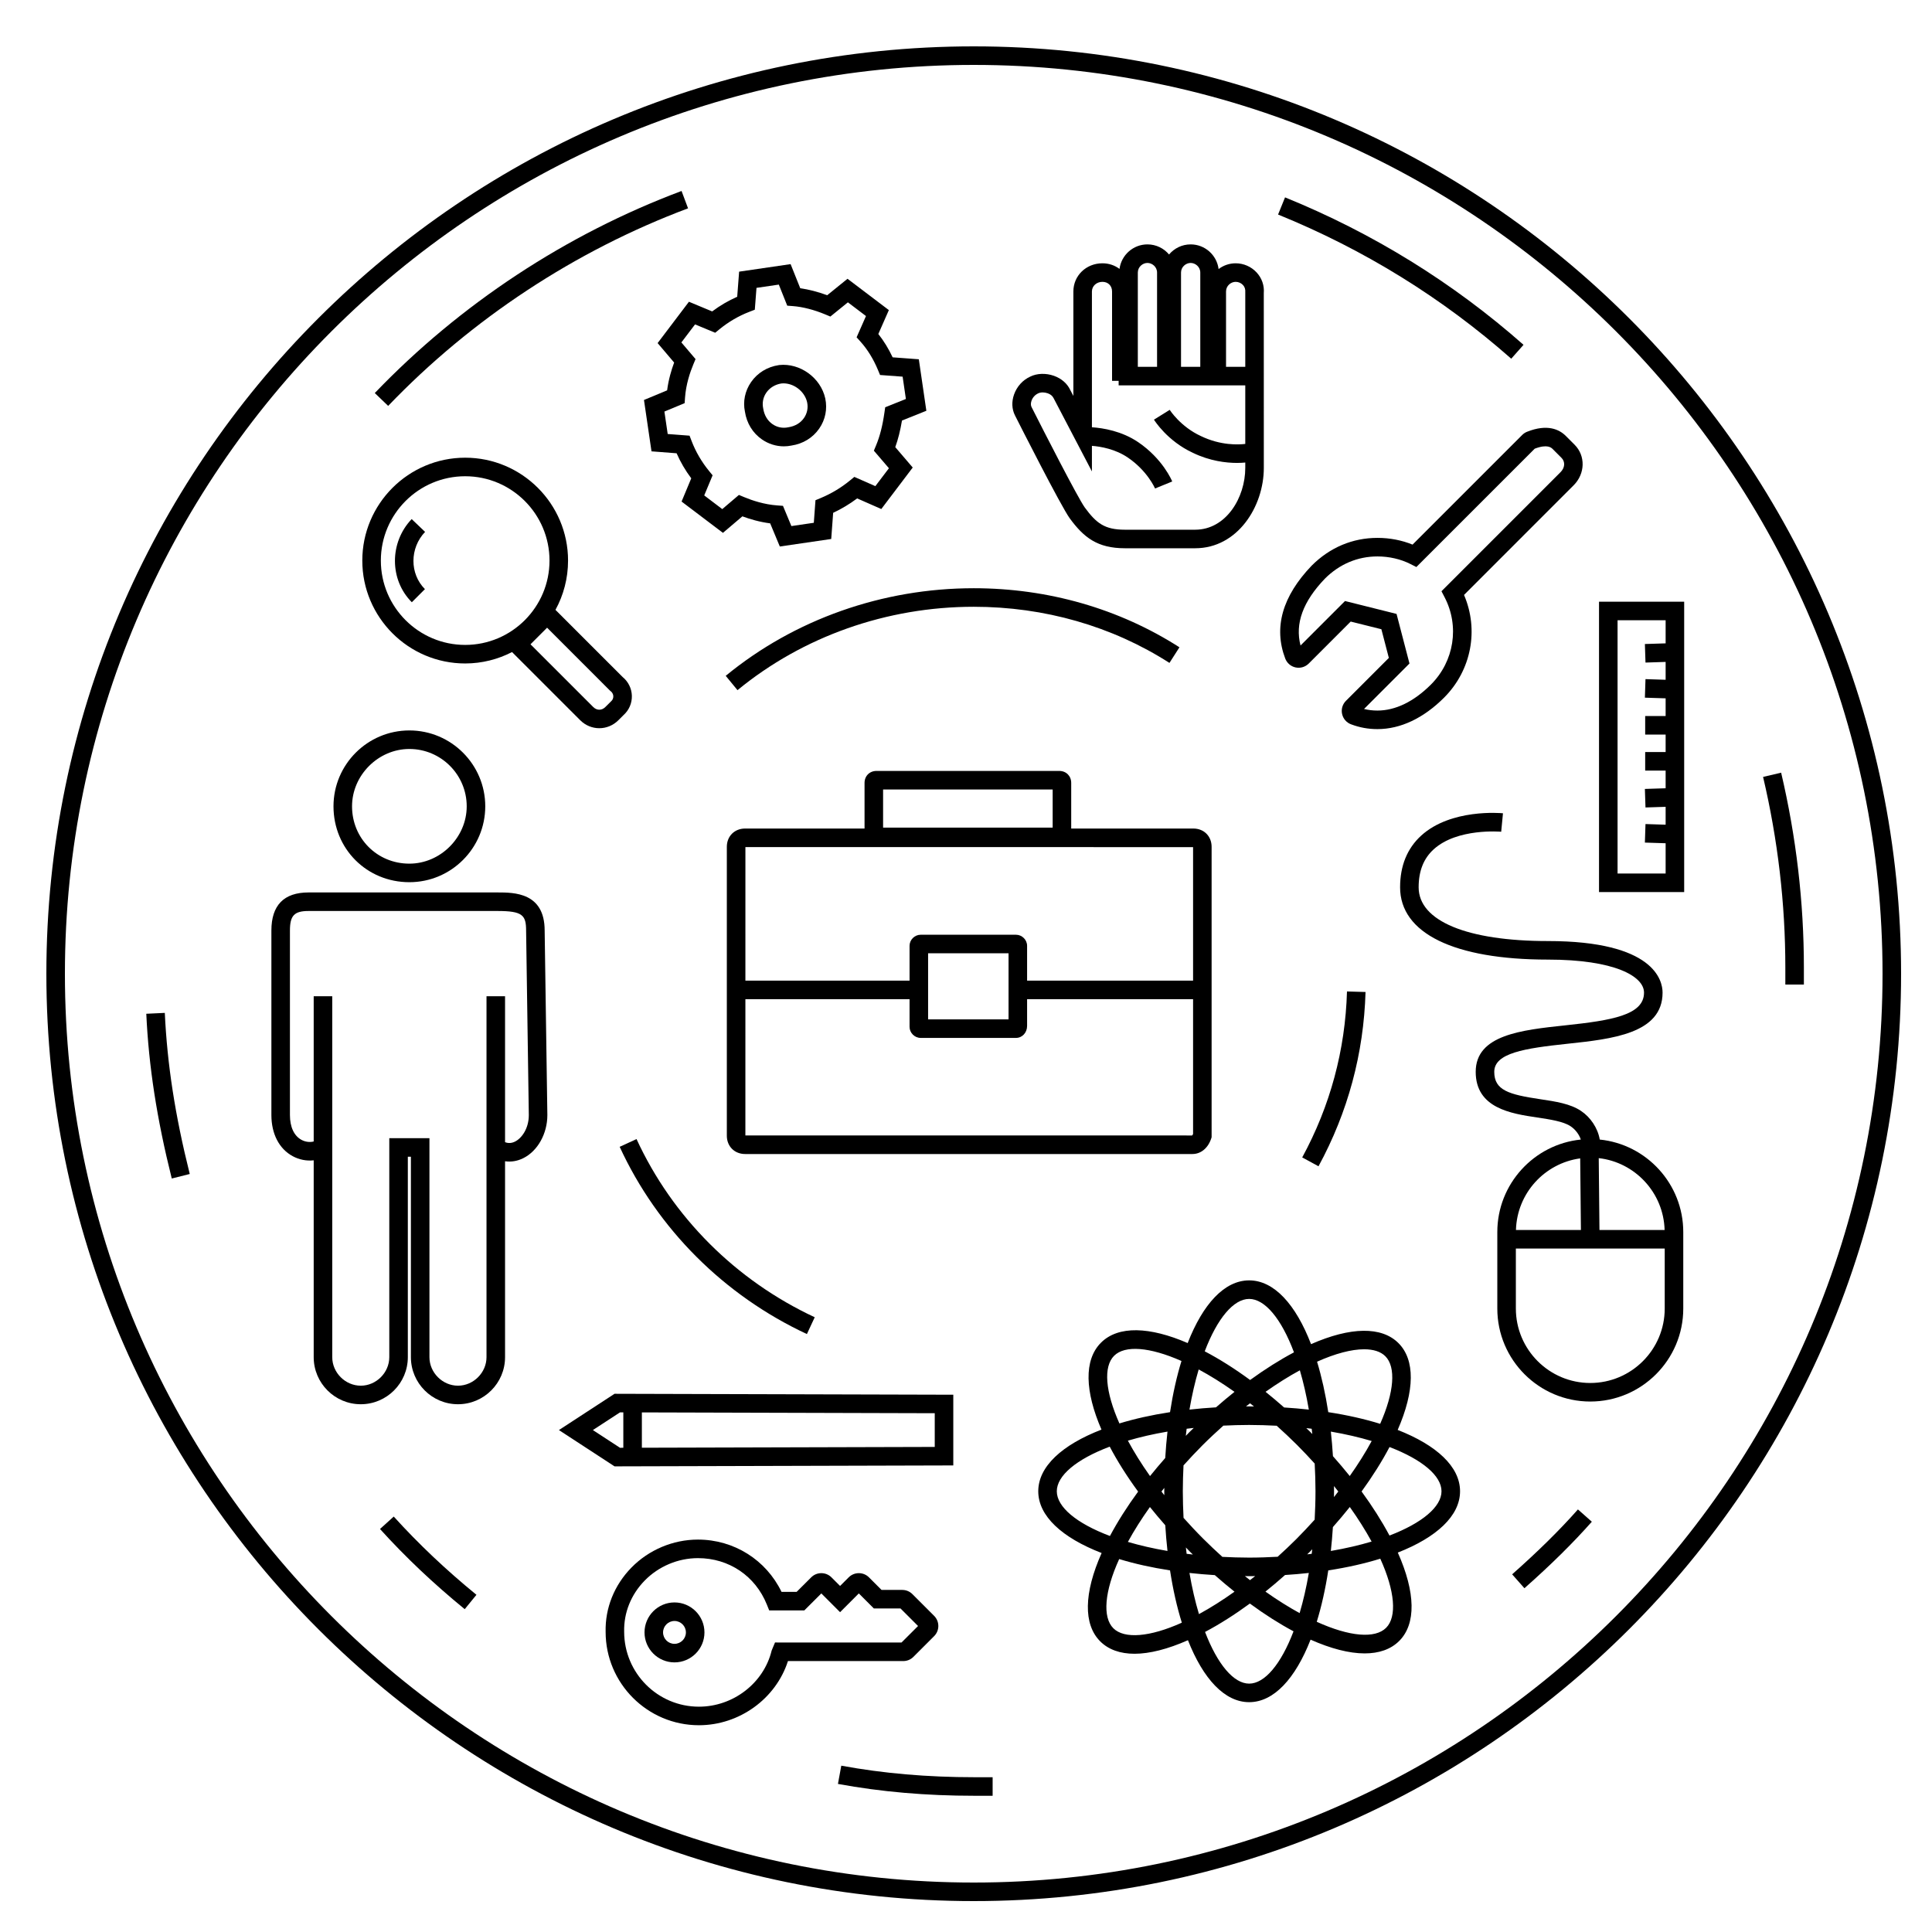
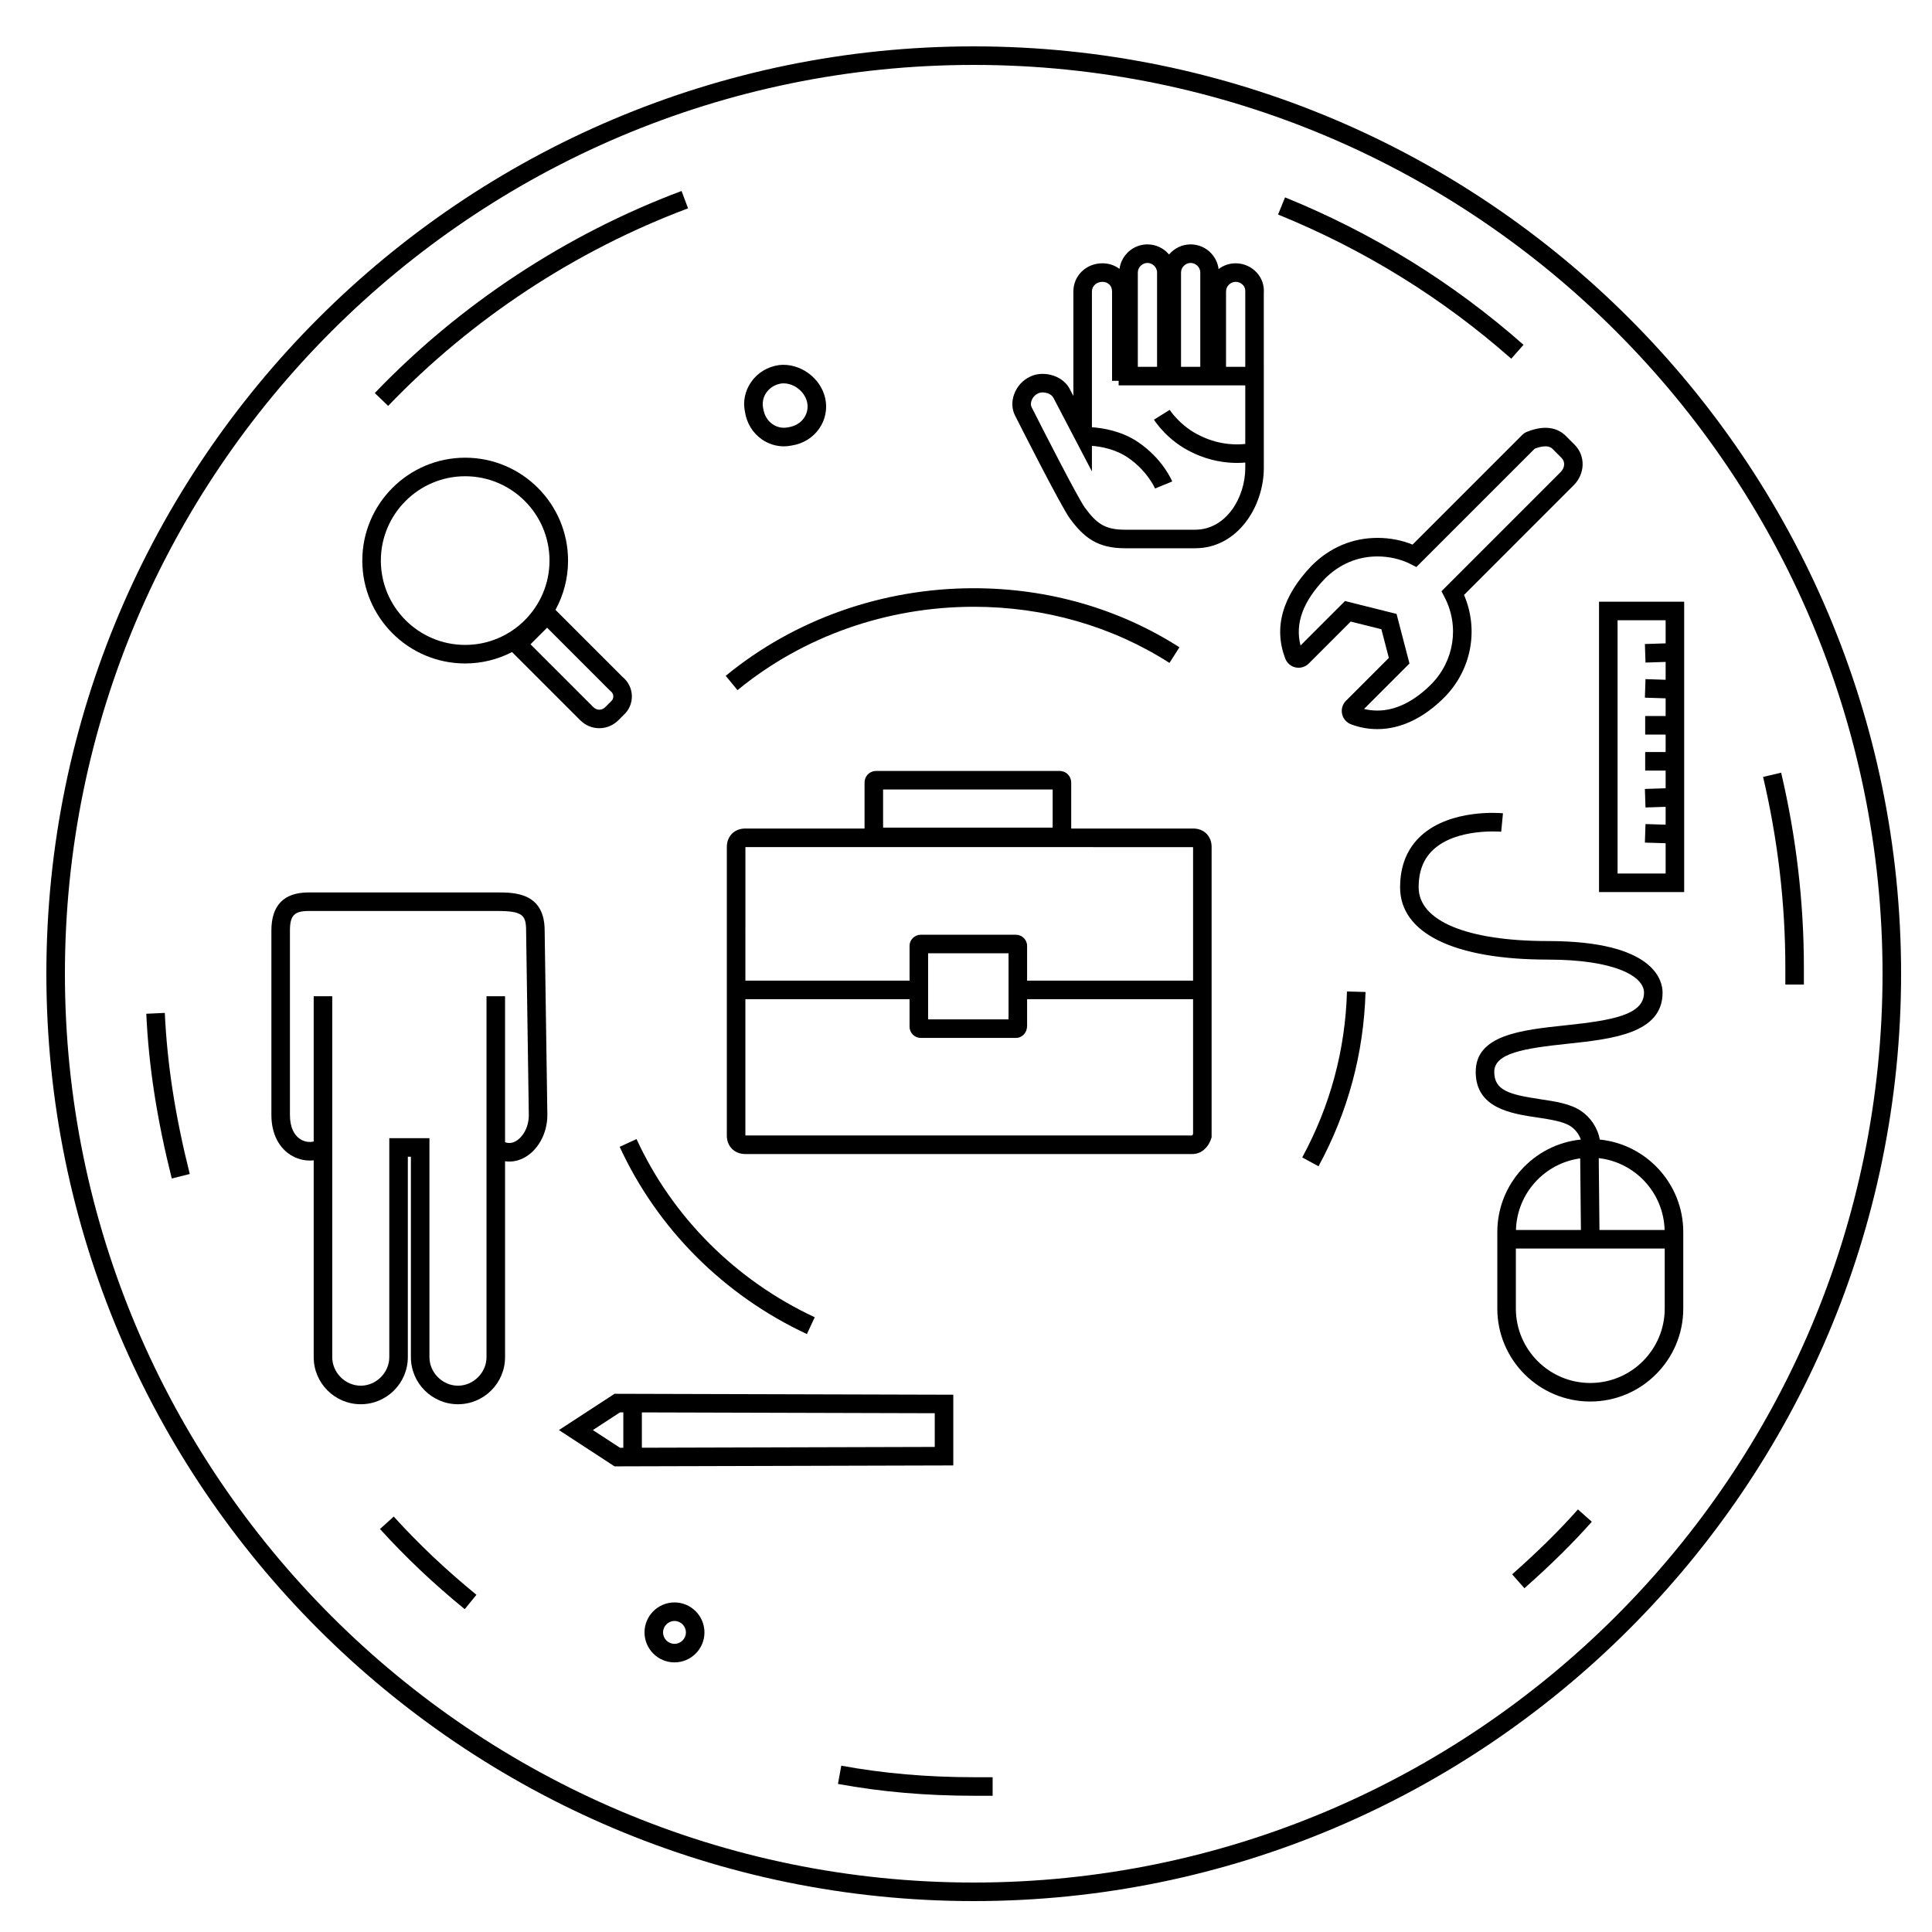
<svg xmlns="http://www.w3.org/2000/svg" width="125px" height="125px" viewBox="0 0 125 125" version="1.1">
  <title>circle-tools</title>
  <desc>Created with Sketch.</desc>
  <defs />
  <g id="All" stroke="none" stroke-width="1" fill="none" fill-rule="evenodd">
    <g id="circle-tools" fill="#000000">
      <g id="Group" transform="translate(3, 3)">
        <path d="M60,118.8 C27.577,118.8 1.2,92.423 1.2,60 C1.2,27.577 27.577,1.2 60,1.2 C92.423,1.2 118.8,27.577 118.8,60 C118.8,92.423 92.423,118.8 60,118.8 M60,0 C26.916,0 0,26.916 0,60 C0,93.084 26.916,120 60,120 C93.084,120 120,93.084 120,60 C120,26.916 93.084,0 60,0" id="Fill-1" />
        <path d="M6.465,62.59 C6.622,65.994 7.146,69.38 8.113,73.249 L9.277,72.957 C8.329,69.169 7.817,65.857 7.663,62.534 L6.465,62.59 Z" id="Fill-3" />
        <path d="M51.431,111.239 L51.215,112.42 C54.024,112.936 56.917,113.186 60.058,113.186 L61.223,113.186 L61.223,111.986 L60.058,111.986 C56.99,111.986 54.168,111.742 51.431,111.239" id="Fill-5" />
        <path d="M94.835,98.859 L95.63,99.758 C97.346,98.24 98.772,96.833 99.991,95.455 L99.092,94.66 C97.906,96 96.514,97.374 94.835,98.859" id="Fill-7" />
        <path d="M112.239,46.992 L111.071,47.267 C112.027,51.329 112.511,55.475 112.511,59.592 L112.511,60.699 L113.711,60.699 L113.711,59.592 C113.711,55.382 113.215,51.143 112.239,46.992" id="Fill-9" />
        <path d="M95.571,19.31 C91.019,15.289 85.827,12.079 80.142,9.77 L79.691,10.881 C85.25,13.14 90.326,16.278 94.777,20.209 L95.571,19.31 Z" id="Fill-11" />
        <path d="M41.517,10.479 L41.096,9.356 C33.627,12.156 26.764,16.677 21.248,22.43 L22.114,23.261 C27.506,17.637 34.216,13.217 41.517,10.479" id="Fill-13" />
-         <path d="M86.9,96.349 C86.403,95.419 85.797,94.461 85.094,93.499 C85.799,92.527 86.409,91.56 86.902,90.623 C89.026,91.436 90.265,92.488 90.265,93.485 C90.265,94.483 89.025,95.535 86.9,96.349 M86.681,102.319 C85.966,103.034 84.314,102.892 82.194,101.93 C82.502,100.931 82.753,99.814 82.939,98.604 C84.166,98.416 85.296,98.16 86.304,97.847 C87.253,99.935 87.394,101.606 86.681,102.319 M77.82,105.93 C76.826,105.93 75.778,104.699 74.966,102.587 C75.911,102.085 76.887,101.466 77.866,100.749 C78.834,101.461 79.783,102.061 80.691,102.546 C79.877,104.684 78.821,105.93 77.82,105.93 M69.032,102.347 C68.319,101.634 68.46,99.961 69.41,97.873 L69.411,97.871 C70.401,98.173 71.505,98.42 72.701,98.604 C72.89,99.838 73.148,100.974 73.464,101.987 C71.396,102.919 69.74,103.055 69.032,102.347 M65.375,93.485 C65.375,92.478 66.636,91.414 68.799,90.598 C69.29,91.531 69.904,92.507 70.636,93.506 C69.926,94.475 69.313,95.441 68.813,96.378 C66.641,95.561 65.375,94.495 65.375,93.485 M69.081,84.72 C69.782,84.02 71.384,84.147 73.441,85.056 C73.136,86.051 72.886,87.162 72.701,88.366 C71.511,88.549 70.411,88.795 69.425,89.096 C68.508,87.031 68.38,85.422 69.081,84.72 M77.82,81.04 C78.833,81.04 79.902,82.312 80.72,84.496 C79.795,84.986 78.841,85.589 77.882,86.285 C76.874,85.545 75.888,84.924 74.946,84.43 C75.762,82.289 76.818,81.04 77.82,81.04 M83.241,91.213 C83.208,90.67 83.162,90.14 83.105,89.624 C84.068,89.789 84.953,89.995 85.748,90.233 C85.349,90.973 84.87,91.733 84.329,92.499 C83.985,92.068 83.619,91.64 83.241,91.213 M83.308,93.861 C83.309,93.736 83.312,93.611 83.312,93.485 C83.312,93.371 83.31,93.26 83.309,93.146 C83.404,93.265 83.495,93.383 83.587,93.501 C83.494,93.622 83.405,93.741 83.308,93.861 M83.238,95.802 C83.618,95.371 83.987,94.937 84.332,94.502 C84.869,95.258 85.343,96.008 85.743,96.739 C84.95,96.976 84.066,97.182 83.105,97.347 C83.16,96.845 83.205,96.329 83.238,95.802 M81.575,97.566 C81.621,97.52 81.669,97.477 81.715,97.431 C81.779,97.367 81.838,97.301 81.902,97.238 C81.89,97.336 81.878,97.433 81.866,97.531 C81.768,97.543 81.673,97.555 81.575,97.566 M80.143,98.903 C80.669,98.87 81.182,98.825 81.681,98.77 C81.519,99.715 81.318,100.585 81.085,101.368 C80.381,100.982 79.64,100.52 78.874,99.977 C79.299,99.637 79.722,99.275 80.143,98.903 M77.546,98.974 C77.637,98.975 77.728,98.977 77.82,98.977 C77.95,98.977 78.078,98.974 78.207,98.974 C78.096,99.062 77.985,99.148 77.874,99.235 C77.765,99.15 77.655,99.062 77.546,98.974 M73.727,97.121 C73.819,97.215 73.905,97.309 73.998,97.403 C74.058,97.462 74.118,97.519 74.178,97.577 C74.042,97.562 73.907,97.547 73.775,97.531 C73.758,97.396 73.742,97.259 73.727,97.121 M72.393,95.684 C72.428,96.253 72.476,96.807 72.536,97.346 C71.604,97.187 70.748,96.989 69.974,96.761 C70.377,96.023 70.856,95.266 71.4,94.504 C71.714,94.896 72.047,95.29 72.393,95.684 M72.33,93.265 C72.33,93.338 72.328,93.411 72.328,93.485 C72.328,93.57 72.33,93.653 72.33,93.738 C72.268,93.659 72.209,93.581 72.147,93.502 C72.209,93.423 72.267,93.344 72.33,93.265 M72.39,91.333 C72.05,91.721 71.719,92.11 71.406,92.501 C70.844,91.706 70.366,90.938 69.974,90.21 C70.748,89.981 71.604,89.783 72.536,89.624 C72.474,90.178 72.425,90.748 72.39,91.333 M74.236,89.387 C74.141,89.48 74.043,89.57 73.949,89.664 C73.871,89.742 73.799,89.822 73.722,89.899 C73.739,89.745 73.755,89.591 73.775,89.44 C73.926,89.421 74.081,89.404 74.236,89.387 M75.674,88.055 C75.086,88.09 74.515,88.139 73.958,88.201 C74.12,87.256 74.322,86.386 74.555,85.603 C75.291,85.998 76.068,86.482 76.873,87.051 C76.472,87.37 76.072,87.707 75.674,88.055 M78.134,87.997 C78.029,87.995 77.925,87.994 77.82,87.994 C77.75,87.994 77.682,87.995 77.613,87.995 C77.7,87.926 77.788,87.862 77.876,87.794 C77.962,87.861 78.047,87.928 78.134,87.997 M81.765,89.636 C81.683,89.554 81.6,89.479 81.518,89.399 C81.635,89.411 81.75,89.425 81.866,89.44 C81.879,89.554 81.893,89.668 81.906,89.783 C81.858,89.735 81.813,89.685 81.765,89.636 M82.112,93.485 C82.112,94.117 82.089,94.726 82.058,95.323 C81.674,95.747 81.281,96.168 80.867,96.583 C80.471,96.978 80.069,97.355 79.664,97.722 C79.065,97.754 78.455,97.777 77.82,97.777 C77.225,97.777 76.651,97.757 76.087,97.729 C75.675,97.355 75.261,96.968 74.847,96.554 C74.396,96.104 73.978,95.653 73.575,95.205 C73.548,94.645 73.528,94.075 73.528,93.485 C73.528,92.911 73.547,92.356 73.573,91.81 C73.967,91.373 74.371,90.939 74.797,90.512 C75.242,90.068 75.695,89.647 76.151,89.238 C76.694,89.212 77.248,89.194 77.82,89.194 C78.432,89.194 79.022,89.215 79.601,89.245 C80.039,89.638 80.477,90.046 80.916,90.485 C81.314,90.882 81.692,91.286 82.06,91.692 C82.091,92.275 82.112,92.869 82.112,93.485 M81.681,88.201 C81.162,88.144 80.628,88.097 80.082,88.063 C79.68,87.709 79.28,87.37 78.881,87.05 C79.631,86.521 80.375,86.051 81.101,85.658 C81.327,86.427 81.524,87.277 81.681,88.201 M73.958,98.77 C74.491,98.828 75.037,98.876 75.598,98.91 C76.024,99.287 76.449,99.643 76.872,99.982 C76.095,100.536 75.324,101.024 74.573,101.432 C74.332,100.632 74.124,99.74 73.958,98.77 M85.256,84.298 C85.859,84.298 86.331,84.447 86.631,84.748 C87.333,85.449 87.204,87.08 86.297,89.121 C85.289,88.809 84.162,88.554 82.939,88.366 C82.757,87.181 82.512,86.086 82.214,85.102 C83.397,84.571 84.446,84.298 85.256,84.298 M87.43,89.516 C88.539,86.975 88.564,84.983 87.48,83.899 C86.391,82.81 84.384,82.84 81.824,83.966 C80.837,81.397 79.431,79.84 77.82,79.84 C76.223,79.84 74.828,81.369 73.842,83.896 C71.391,82.835 69.351,82.753 68.233,83.872 C67.113,84.992 67.199,87.037 68.265,89.495 C65.718,90.481 64.175,91.882 64.175,93.485 C64.175,95.091 65.721,96.493 68.275,97.48 C67.122,100.068 67.085,102.097 68.184,103.196 C68.719,103.73 69.474,103.998 70.407,103.998 C71.379,103.997 72.549,103.7 73.86,103.121 C74.844,105.62 76.233,107.13 77.82,107.13 C79.415,107.13 80.808,105.606 81.794,103.085 C83.097,103.664 84.29,103.975 85.292,103.975 C86.218,103.975 86.984,103.714 87.53,103.168 C88.628,102.069 88.592,100.04 87.438,97.451 C89.949,96.467 91.465,95.075 91.465,93.485 C91.465,91.893 89.945,90.5 87.43,89.516" id="Fill-15" />
-         <path d="M41.97,17.988 L43.272,18.529 L43.55,18.302 C44.138,17.821 44.788,17.442 45.482,17.175 L45.836,17.038 L45.945,15.625 L47.389,15.413 L47.934,16.777 L48.308,16.805 C48.935,16.853 49.676,17.044 50.394,17.343 L50.724,17.481 L51.859,16.561 L53.029,17.448 L52.422,18.824 L52.682,19.113 C53.122,19.602 53.508,20.227 53.798,20.922 L53.939,21.262 L55.4,21.37 L55.611,22.814 L54.272,23.349 L54.223,23.692 C54.101,24.549 53.928,25.224 53.681,25.818 L53.539,26.159 L54.513,27.295 L53.635,28.453 L52.276,27.855 L51.991,28.088 C51.419,28.557 50.783,28.938 50.102,29.222 L49.761,29.364 L49.654,30.824 L48.203,31.037 L47.658,29.728 L47.289,29.701 C46.44,29.641 45.656,29.376 45.148,29.164 L44.808,29.022 L43.731,29.939 L42.563,29.053 L43.105,27.753 L42.877,27.474 C42.396,26.886 42.017,26.236 41.75,25.542 L41.614,25.188 L40.2,25.08 L39.987,23.628 L41.296,23.083 L41.322,22.714 C41.383,21.865 41.648,21.081 41.86,20.573 L42.002,20.233 L41.085,19.155 L41.97,17.988 Z M40.617,20.457 C40.436,20.944 40.251,21.57 40.163,22.255 L38.665,22.879 L39.152,26.202 L40.776,26.327 C41.027,26.898 41.345,27.441 41.724,27.947 L41.098,29.45 L43.774,31.476 L45.032,30.407 C45.519,30.588 46.145,30.773 46.83,30.861 L47.454,32.359 L50.78,31.872 L50.905,30.179 C51.453,29.923 51.973,29.61 52.458,29.247 L54.02,29.934 L56.053,27.249 L54.924,25.93 C55.108,25.419 55.249,24.858 55.358,24.208 L56.935,23.577 L56.448,20.245 L54.754,20.119 C54.494,19.566 54.18,19.053 53.828,18.61 L54.509,17.063 L51.834,15.037 L50.519,16.102 C49.928,15.883 49.329,15.727 48.776,15.65 L48.152,14.089 L44.821,14.576 L44.697,16.2 C44.126,16.452 43.583,16.77 43.077,17.149 L41.574,16.523 L39.548,19.198 L40.617,20.457 Z" id="Fill-17" />
        <path d="M46.581,22.404 C46.803,22.085 47.149,21.874 47.557,21.81 C48.299,21.735 49.058,22.292 49.221,23.028 C49.297,23.386 49.224,23.747 49.017,24.045 C48.794,24.366 48.444,24.578 47.996,24.646 C47.639,24.721 47.277,24.65 46.979,24.442 C46.657,24.218 46.446,23.868 46.378,23.421 C46.302,23.063 46.374,22.702 46.581,22.404 M46.294,25.428 C46.723,25.725 47.219,25.878 47.714,25.878 C47.88,25.878 48.046,25.861 48.209,25.827 C48.952,25.715 49.589,25.326 50.003,24.729 C50.4,24.158 50.54,23.465 50.394,22.774 C50.097,21.436 48.759,20.473 47.413,20.618 L47.39,20.622 C46.647,20.733 46.01,21.123 45.596,21.719 C45.198,22.292 45.059,22.983 45.197,23.634 C45.309,24.377 45.698,25.013 46.294,25.428" id="Fill-19" />
        <path d="M30.322,70.86 C30.102,70.969 29.886,70.981 29.677,70.898 L29.677,61.456 L28.477,61.456 L28.477,84.808 C28.477,85.809 27.632,86.654 26.631,86.654 C25.631,86.654 24.785,85.809 24.785,84.808 L24.785,70.639 L22.187,70.639 L22.187,84.808 C22.187,85.809 21.342,86.654 20.342,86.654 C19.341,86.654 18.496,85.809 18.496,84.808 L18.496,61.456 L17.296,61.456 L17.296,70.854 C17.042,70.918 16.754,70.883 16.504,70.747 C16.023,70.486 15.759,69.916 15.759,69.143 L15.759,57.205 C15.759,56.236 16.04,55.941 16.964,55.941 L29.194,55.941 C30.809,55.941 31.039,56.21 31.039,57.213 L31.214,69.148 C31.213,70.021 30.751,70.648 30.322,70.86 M29.194,54.741 L16.964,54.741 C15.368,54.741 14.559,55.57 14.559,57.205 L14.559,69.143 C14.559,70.358 15.059,71.327 15.931,71.801 C16.36,72.035 16.837,72.124 17.296,72.073 L17.296,84.808 C17.296,86.488 18.662,87.854 20.342,87.854 C22.021,87.854 23.387,86.488 23.387,84.808 L23.387,71.839 L23.585,71.839 L23.585,84.808 C23.585,86.488 24.952,87.854 26.631,87.854 C28.31,87.854 29.677,86.488 29.677,84.808 L29.677,72.133 C30.068,72.19 30.471,72.125 30.854,71.935 C31.787,71.473 32.414,70.351 32.414,69.143 L32.239,57.205 C32.239,54.741 30.258,54.741 29.194,54.741" id="Fill-21" />
-         <path d="M23.486,45.459 C25.532,45.459 27.196,47.123 27.196,49.168 C27.196,51.179 25.498,52.878 23.486,52.878 C21.406,52.878 19.777,51.248 19.777,49.168 C19.777,47.157 21.476,45.459 23.486,45.459 M23.486,54.078 C26.194,54.078 28.396,51.875 28.396,49.168 C28.396,46.461 26.194,44.259 23.486,44.259 C20.779,44.259 18.577,46.461 18.577,49.168 C18.577,51.921 20.734,54.078 23.486,54.078" id="Fill-23" />
        <path d="M63.74,22.923 C63.813,22.717 63.966,22.544 64.17,22.451 C64.252,22.41 64.354,22.389 64.465,22.389 C64.57,22.389 64.683,22.409 64.788,22.446 C64.968,22.509 65.103,22.619 65.175,22.775 L67.647,27.501 L67.647,25.846 C68.229,25.892 69.165,26.056 69.97,26.603 C71.245,27.47 71.728,28.597 71.732,28.605 L72.843,28.151 C72.819,28.092 72.232,26.69 70.645,25.611 C69.58,24.887 68.368,24.692 67.647,24.644 L67.647,15.858 C67.647,15.509 67.945,15.235 68.328,15.235 C68.694,15.235 68.95,15.491 68.95,15.858 L68.95,21.641 L69.376,21.641 L69.376,21.932 L77.569,21.932 L77.569,25.722 C77.143,25.773 75.982,25.836 74.694,25.212 C73.374,24.604 72.687,23.529 72.68,23.518 L71.661,24.152 C71.695,24.208 72.532,25.537 74.181,26.298 C75.281,26.83 76.322,26.951 77.04,26.951 C77.25,26.951 77.421,26.939 77.569,26.926 L77.569,27.272 C77.569,29.196 76.329,31.272 74.326,31.272 L69.783,31.272 C68.458,31.272 67.93,30.846 67.185,29.835 C66.729,29.197 64.543,24.924 63.74,23.334 C63.685,23.226 63.686,23.076 63.74,22.923 M71.239,14.012 C71.54,14.012 71.862,14.262 71.862,14.635 L71.862,20.732 L70.617,20.732 L70.617,14.635 C70.617,14.262 70.939,14.012 71.239,14.012 M74.035,14.012 C74.335,14.012 74.658,14.262 74.658,14.635 L74.658,20.732 L73.412,20.732 L73.412,14.635 C73.412,14.262 73.734,14.012 74.035,14.012 M76.947,15.235 C77.127,15.235 77.301,15.311 77.422,15.443 C77.531,15.561 77.584,15.711 77.569,15.916 L77.569,20.732 L76.324,20.732 L76.324,15.858 C76.324,15.485 76.645,15.235 76.947,15.235 M66.214,30.539 C67.116,31.764 67.989,32.472 69.783,32.472 L74.326,32.472 C77.07,32.472 78.769,29.773 78.769,27.272 L78.767,15.966 C78.808,15.473 78.644,14.999 78.305,14.63 C77.957,14.252 77.462,14.035 76.947,14.035 C76.532,14.035 76.15,14.174 75.843,14.408 C75.731,13.509 74.963,12.812 74.035,12.812 C73.474,12.812 72.972,13.066 72.637,13.466 C72.303,13.066 71.8,12.812 71.239,12.812 C70.315,12.812 69.549,13.504 69.432,14.398 C69.127,14.169 68.746,14.035 68.328,14.035 C67.273,14.035 66.447,14.835 66.447,15.858 L66.447,22.617 L66.253,22.248 C66.059,21.821 65.68,21.489 65.189,21.315 C64.665,21.129 64.083,21.152 63.654,21.368 C63.172,21.587 62.791,22.008 62.609,22.523 C62.444,22.989 62.464,23.468 62.667,23.873 C62.967,24.468 65.617,29.703 66.214,30.539" id="Fill-25" />
        <path d="M22.475,95.121 L21.586,95.926 C23.242,97.754 25.035,99.451 27.067,101.113 L27.826,100.184 C25.841,98.56 24.091,96.904 22.475,95.121" id="Fill-27" />
        <path d="M45.226,70.462 L45.227,61.648 L55.848,61.648 L55.848,63.436 C55.848,63.824 56.176,64.152 56.564,64.152 L62.737,64.152 C63.139,64.152 63.453,63.812 63.453,63.377 L63.453,61.648 L74.192,61.648 L74.192,70.37 C74.167,70.421 74.144,70.451 74.129,70.465 L45.226,70.462 Z M62.253,62.952 L57.048,62.952 L57.048,58.678 L62.253,58.678 L62.253,62.952 Z M74.192,51.809 L74.192,60.448 L63.453,60.448 L63.453,58.195 C63.453,57.806 63.126,57.478 62.737,57.478 L56.564,57.478 C56.176,57.478 55.848,57.806 55.848,58.195 L55.848,60.448 L45.227,60.448 L45.228,51.806 L74.192,51.809 Z M54.136,48.079 L65.107,48.079 L65.107,50.548 L54.136,50.548 L54.136,48.079 Z M75.361,70.672 L75.391,70.579 L75.391,51.788 C75.391,51.103 74.895,50.606 74.21,50.606 L66.307,50.606 L66.307,47.654 C66.307,47.205 65.981,46.879 65.532,46.879 L53.711,46.879 C53.262,46.879 52.936,47.205 52.936,47.654 L52.936,50.606 L45.209,50.606 C44.523,50.606 44.026,51.103 44.026,51.788 L44.026,70.482 C44.026,71.167 44.523,71.665 45.209,71.665 L74.151,71.665 C74.694,71.665 75.157,71.284 75.361,70.672 L75.361,70.672 Z" id="Fill-29" />
        <path d="M38.183,70.697 L37.093,71.199 C39.538,76.508 43.84,80.81 49.206,83.313 L49.713,82.226 C44.604,79.842 40.509,75.747 38.183,70.697" id="Fill-31" />
        <path d="M81.253,71.885 L82.307,72.458 C84.208,68.961 85.233,65.168 85.35,61.182 L84.15,61.147 C84.039,64.942 83.064,68.555 81.253,71.885" id="Fill-33" />
        <path d="M44.716,41.653 C48.949,38.174 54.377,36.258 60,36.258 C64.575,36.258 68.953,37.513 72.663,39.89 L73.31,38.88 C69.407,36.379 64.805,35.058 60,35.058 C54.1,35.058 48.401,37.071 43.954,40.726 L44.716,41.653 Z" id="Fill-35" />
        <path d="M101.656,37.131 L104.766,37.131 L104.766,38.625 L103.424,38.668 L103.463,39.868 L104.766,39.826 L104.766,40.981 L103.463,40.939 L103.424,42.139 L104.766,42.182 L104.766,43.327 L103.443,43.327 L103.443,44.527 L104.766,44.527 L104.766,45.656 L103.443,45.656 L103.443,46.856 L104.766,46.856 L104.766,48.001 L103.424,48.044 L103.463,49.243 L104.766,49.201 L104.766,50.358 L103.463,50.316 L103.424,51.515 L104.766,51.558 L104.766,53.518 L101.656,53.518 L101.656,37.131 Z M100.456,54.718 L105.966,54.718 L105.966,35.931 L100.456,35.931 L100.456,54.718 Z" id="Fill-37" />
        <path d="M37.116,88.379 L37.329,88.379 L37.329,90.671 L37.116,90.672 L35.358,89.525 L37.116,88.379 Z M57.478,90.616 L38.529,90.668 L38.529,88.382 L57.478,88.435 L57.478,90.616 Z M58.678,91.813 L58.678,87.238 L36.761,87.178 L33.162,89.525 L36.761,91.873 L58.678,91.813 Z" id="Fill-39" />
        <path d="M27.097,27.813 C30.106,27.813 32.553,30.261 32.553,33.27 C32.553,36.279 30.106,38.726 27.097,38.726 C24.089,38.726 21.641,36.279 21.641,33.27 C21.641,30.261 24.089,27.813 27.097,27.813 L27.097,27.813 Z M36.512,41.722 C36.654,41.832 36.679,41.973 36.681,42.048 C36.684,42.172 36.635,42.289 36.544,42.369 L36.165,42.745 C35.935,42.976 35.613,42.976 35.383,42.745 L31.323,38.686 L32.397,37.612 L36.456,41.673 L36.512,41.722 Z M27.097,39.926 C28.19,39.926 29.219,39.657 30.129,39.188 L34.535,43.594 C34.882,43.942 35.328,44.115 35.774,44.115 C36.22,44.115 36.666,43.942 37.014,43.594 L37.351,43.257 C37.701,42.942 37.895,42.489 37.881,42.013 C37.867,41.541 37.649,41.101 37.281,40.8 L32.939,36.458 C33.458,35.51 33.753,34.424 33.753,33.27 C33.753,29.599 30.767,26.613 27.097,26.613 C23.427,26.613 20.441,29.599 20.441,33.27 C20.441,36.94 23.427,39.926 27.097,39.926 L27.097,39.926 Z" id="Fill-41" />
-         <path d="M24.493,35.117 C23.498,34.122 23.503,32.46 24.503,31.413 L23.635,30.584 C22.188,32.1 22.193,34.514 23.645,35.965 L24.493,35.117 Z" id="Fill-43" />
        <path d="M99.891,86.479 C97.236,86.479 95.076,84.319 95.076,81.663 L95.076,77.779 L104.707,77.779 L104.707,81.663 C104.707,84.319 102.547,86.479 99.891,86.479 M99.238,71.947 L99.285,76.579 L95.082,76.579 C95.148,74.207 96.934,72.262 99.238,71.947 M104.7,76.579 L100.485,76.579 L100.438,71.931 C102.792,72.198 104.634,74.17 104.7,76.579 M100.504,70.729 C100.378,69.979 99.895,69.279 99.296,68.88 C98.605,68.41 97.646,68.266 96.631,68.115 C94.623,67.814 93.678,67.542 93.678,66.348 C93.678,65.13 95.637,64.827 98.406,64.532 C101.294,64.224 104.568,63.876 104.568,61.223 C104.568,60.44 104.033,57.886 97.154,57.886 C91.914,57.886 88.786,56.586 88.786,54.409 C88.786,53.352 89.105,52.546 89.761,51.949 C91.285,50.563 94.098,50.811 94.127,50.814 L94.242,49.619 C94.105,49.605 90.879,49.314 88.957,51.058 C88.047,51.884 87.586,53.012 87.586,54.409 C87.586,57.381 91.074,59.086 97.154,59.086 C101.446,59.086 103.368,60.159 103.368,61.223 C103.368,62.683 101.259,63.021 98.278,63.339 C95.427,63.643 92.478,63.957 92.478,66.348 C92.478,68.706 94.775,69.05 96.453,69.301 C97.291,69.427 98.157,69.556 98.626,69.875 C98.918,70.069 99.166,70.392 99.279,70.729 C96.249,71.037 93.876,73.603 93.876,76.713 L93.876,81.663 C93.876,84.981 96.574,87.679 99.891,87.679 C103.208,87.679 105.907,84.981 105.907,81.663 L105.907,76.713 C105.907,73.603 103.534,71.037 100.504,70.729" id="Fill-45" />
        <path d="M96.296,26.03 C97.122,25.715 97.374,25.968 97.458,26.052 L98.025,26.62 C98.282,26.876 98.256,27.26 97.962,27.553 L90.263,35.253 L90.466,35.643 C91.44,37.518 91.085,39.786 89.583,41.289 C88.481,42.391 87.285,42.973 86.123,42.973 C85.82,42.973 85.535,42.94 85.253,42.87 L88.193,39.929 L87.356,36.72 L84.022,35.886 L81.144,38.764 C80.778,37.344 81.299,35.922 82.721,34.438 C83.661,33.498 84.837,33.001 86.123,33.001 C86.876,33.001 87.631,33.175 88.25,33.49 L88.638,33.687 L96.296,26.03 Z M88.392,32.236 C87.695,31.951 86.919,31.801 86.123,31.801 C84.512,31.801 83.042,32.419 81.864,33.598 C79.968,35.577 79.392,37.598 80.154,39.606 C80.266,39.901 80.517,40.117 80.822,40.182 C81.128,40.249 81.446,40.157 81.673,39.933 L84.39,37.215 L86.375,37.711 L86.858,39.567 L84.083,42.343 C83.859,42.567 83.766,42.884 83.833,43.192 C83.9,43.501 84.116,43.752 84.411,43.862 C84.977,44.074 85.521,44.173 86.123,44.173 C87.61,44.173 89.099,43.469 90.431,42.138 C92.2,40.369 92.693,37.749 91.722,35.492 L98.811,28.402 C99.566,27.646 99.594,26.491 98.874,25.771 L98.307,25.204 C97.892,24.789 97.12,24.408 95.795,24.937 C95.679,24.984 95.576,25.053 95.487,25.141 L88.392,32.236 Z" id="Fill-47" />
-         <path d="M47.541,103.271 L47.144,103.267 L46.99,103.634 L46.924,103.796 C46.414,105.897 44.436,107.422 42.221,107.422 C39.553,107.422 37.384,105.252 37.383,102.571 C37.354,101.343 37.826,100.169 38.71,99.264 C39.612,98.341 40.869,97.811 42.157,97.811 C44.163,97.811 45.871,98.963 46.617,100.819 L46.768,101.195 L49.038,101.195 L50.14,100.094 L51.353,101.308 L52.566,100.094 L53.539,101.068 L55.264,101.068 L56.398,102.202 L55.327,103.271 L47.541,103.271 Z M56.097,104.199 L57.439,102.857 C57.613,102.682 57.71,102.449 57.71,102.202 C57.71,101.954 57.613,101.722 57.438,101.545 L56.033,100.14 C55.857,99.964 55.624,99.868 55.376,99.868 L54.036,99.868 L53.223,99.055 C52.861,98.692 52.271,98.692 51.909,99.055 L51.353,99.611 L50.796,99.055 C50.434,98.692 49.845,98.692 49.483,99.055 L48.541,99.995 L47.565,99.995 C46.566,97.926 44.487,96.611 42.157,96.611 C40.548,96.611 38.978,97.272 37.851,98.425 C36.74,99.563 36.147,101.045 36.184,102.584 C36.184,105.914 38.892,108.622 42.221,108.622 C44.844,108.622 47.202,106.899 47.98,104.471 L55.44,104.471 C55.688,104.471 55.921,104.375 56.097,104.199 L56.097,104.199 Z" id="Fill-49" />
        <path d="M40.639,103.356 C40.231,103.356 39.9,103.024 39.9,102.617 C39.9,102.209 40.231,101.877 40.639,101.877 C41.047,101.877 41.378,102.209 41.378,102.617 C41.378,103.024 41.047,103.356 40.639,103.356 M40.639,100.677 C39.57,100.677 38.7,101.547 38.7,102.617 C38.7,103.686 39.57,104.556 40.639,104.556 C41.708,104.556 42.578,103.686 42.578,102.617 C42.578,101.547 41.708,100.677 40.639,100.677" id="Fill-51" />
      </g>
    </g>
  </g>
</svg>